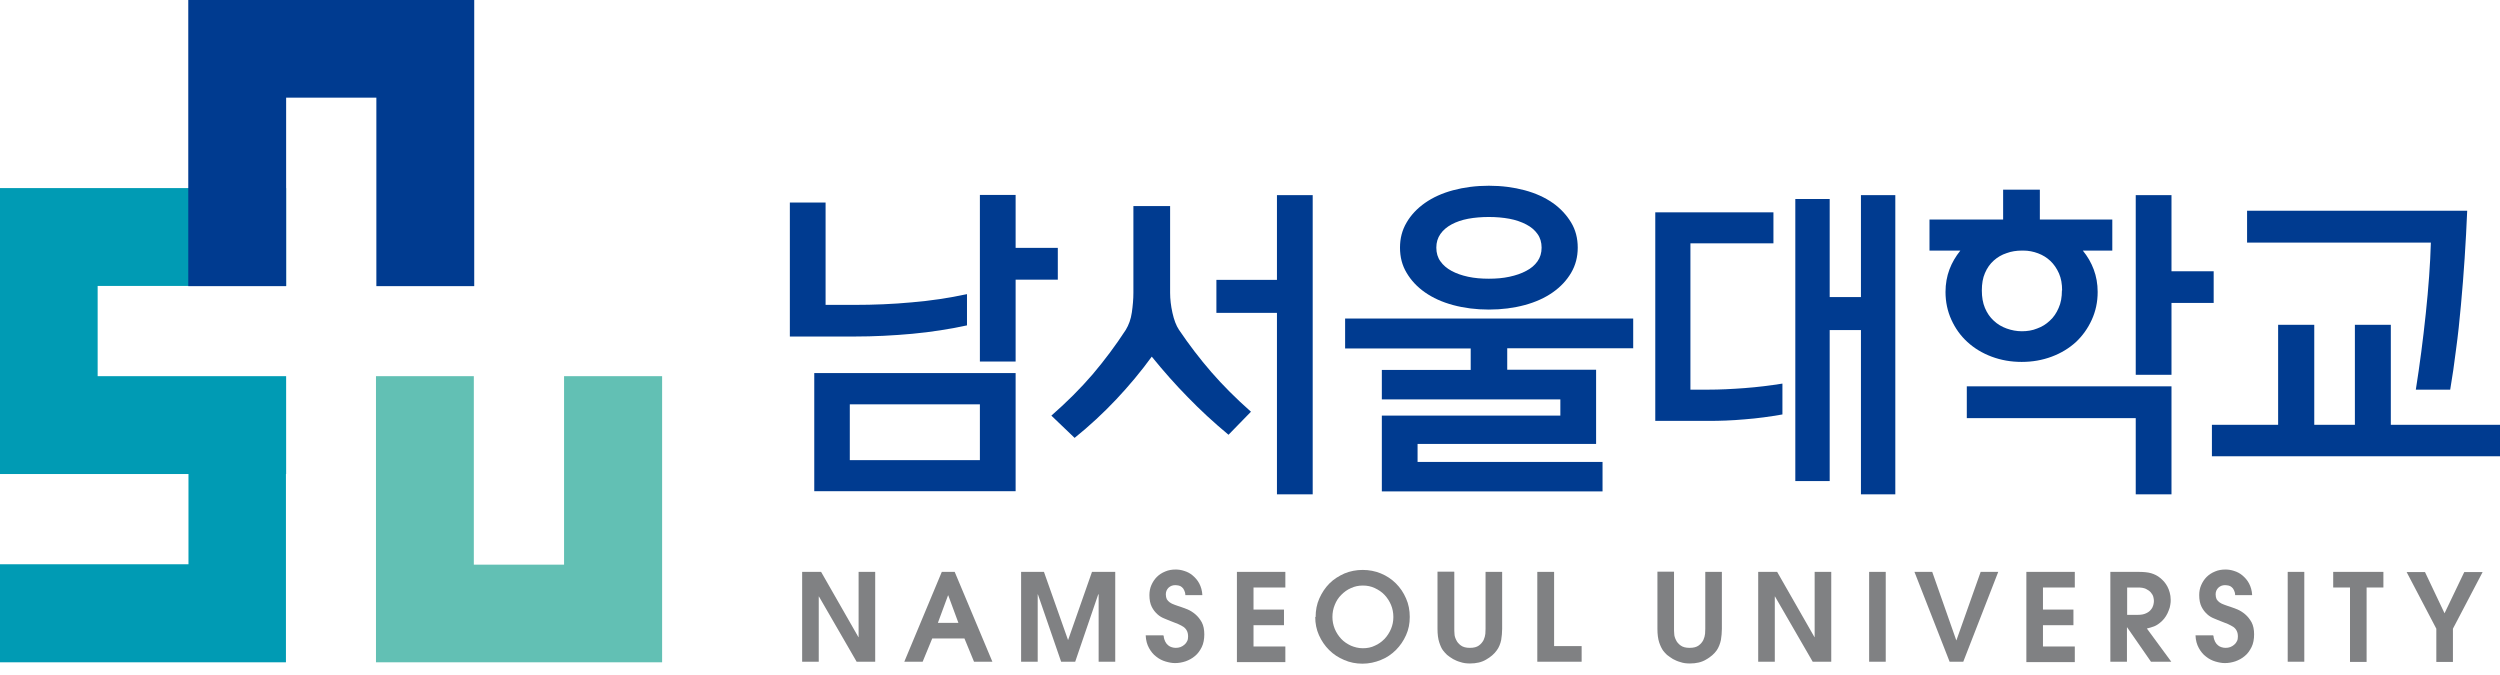
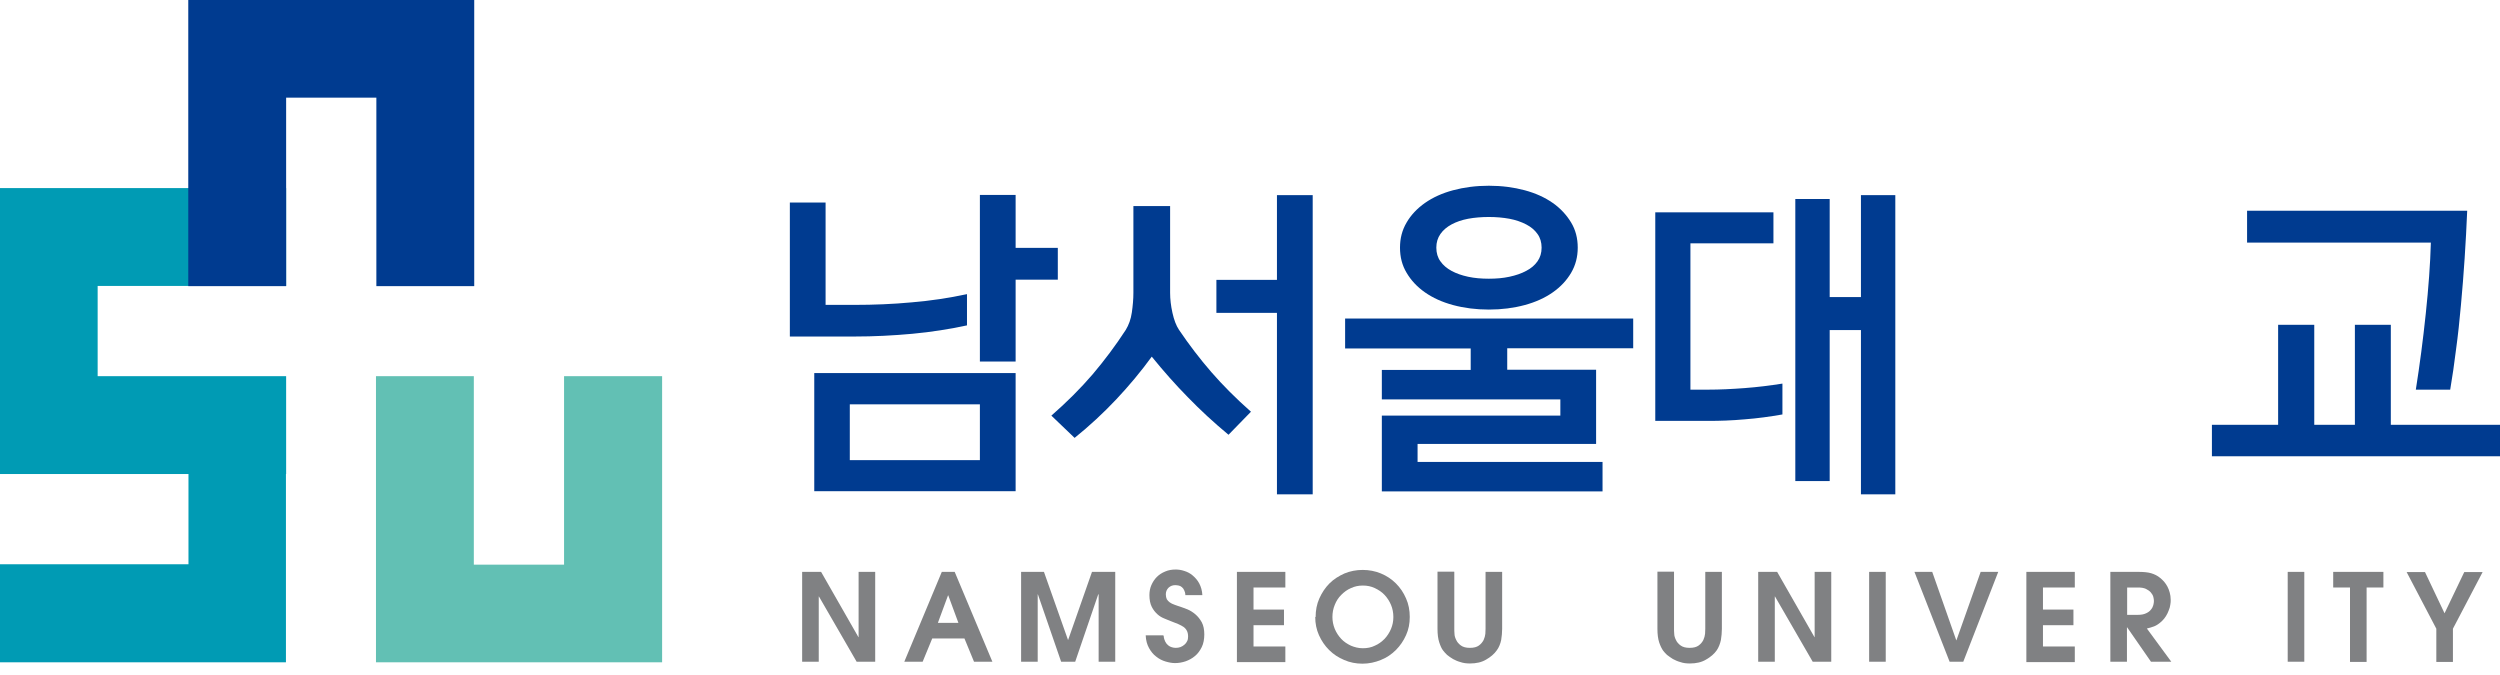
<svg xmlns="http://www.w3.org/2000/svg" width="200" height="54" viewBox="0 0 200 54" fill="none">
  <path d="M77.359 26.031C75.969 26.328 74.516 26.562 72.984 26.703C71.453 26.844 69.906 26.922 68.344 26.922H63.188V16.203H66.047V24.391H68.344C69.906 24.391 71.438 24.328 72.938 24.188C74.438 24.062 75.906 23.844 77.359 23.531V26.016V26.031ZM81.25 39.297H65.141V29.844H81.25V39.297ZM78.391 36.812V32.344H67.984V36.812H78.391ZM84.625 22.375H81.25V28.922H78.391V15.594H81.25V19.828H84.625V22.375Z" fill="#003B90" />
  <path d="M100.062 32.953L98.281 34.781C97.094 33.797 96.016 32.797 95.031 31.781C94.047 30.781 93.078 29.688 92.141 28.531C91.266 29.734 90.312 30.875 89.297 31.953C88.281 33.031 87.172 34.062 85.969 35.031L84.109 33.25C85.344 32.172 86.438 31.078 87.406 29.953C88.359 28.828 89.25 27.641 90.062 26.391C90.297 26 90.469 25.547 90.547 25C90.625 24.453 90.672 23.938 90.672 23.422V16.484H93.609V23.422C93.609 23.938 93.672 24.469 93.797 25.031C93.922 25.594 94.094 26.047 94.312 26.375C95.125 27.578 95.984 28.703 96.906 29.766C97.828 30.828 98.891 31.891 100.078 32.938L100.062 32.953ZM105.016 39.547H102.156V25.031H97.312V22.391H102.156V15.609H105.016V39.547Z" fill="#003B90" />
  <path d="M130.641 27.859H120.578V29.578H127.688V35.516H113.406V36.953H128.203V39.312H110.547V33.25H124.828V31.953H110.547V29.594H117.656V27.875H107.609V25.484H130.656V27.875L130.641 27.859ZM126.219 19.812C126.219 20.547 126.047 21.219 125.688 21.828C125.328 22.438 124.844 22.953 124.219 23.391C123.594 23.828 122.844 24.172 121.969 24.406C121.094 24.641 120.141 24.766 119.109 24.766C118.078 24.766 117.125 24.641 116.25 24.406C115.375 24.172 114.625 23.828 114 23.391C113.375 22.953 112.891 22.438 112.531 21.828C112.172 21.234 112 20.562 112 19.812C112 19.062 112.172 18.406 112.531 17.797C112.875 17.203 113.375 16.672 114 16.234C114.625 15.797 115.375 15.453 116.25 15.219C117.125 14.984 118.078 14.859 119.109 14.859C120.141 14.859 121.094 14.984 121.969 15.219C122.844 15.453 123.594 15.797 124.219 16.234C124.844 16.672 125.328 17.203 125.688 17.797C126.047 18.391 126.219 19.062 126.219 19.812ZM123.328 19.812C123.328 19.391 123.219 19.016 123 18.719C122.781 18.406 122.484 18.156 122.094 17.953C121.703 17.75 121.25 17.594 120.75 17.5C120.234 17.406 119.688 17.359 119.109 17.359C118.531 17.359 117.953 17.406 117.453 17.5C116.953 17.594 116.5 17.75 116.125 17.953C115.75 18.156 115.453 18.406 115.234 18.719C115.016 19.031 114.906 19.391 114.906 19.812C114.906 20.234 115.016 20.609 115.234 20.906C115.453 21.219 115.75 21.469 116.125 21.672C116.5 21.875 116.938 22.031 117.453 22.141C117.953 22.25 118.516 22.297 119.109 22.297C119.703 22.297 120.25 22.25 120.75 22.141C121.266 22.031 121.719 21.875 122.094 21.672C122.484 21.469 122.781 21.219 123 20.906C123.219 20.594 123.328 20.234 123.328 19.812Z" fill="#003B90" />
  <path d="M142.594 33.156C141.609 33.328 140.609 33.469 139.578 33.547C138.547 33.641 137.578 33.672 136.672 33.672H132.422V16.984H141.875V19.469H135.234V31.172H136.672C137.578 31.172 138.547 31.125 139.578 31.047C140.609 30.969 141.609 30.844 142.594 30.688V33.125V33.156ZM151.625 39.547H148.875V26.406H146.375V38.484H143.625V15.922H146.375V23.766H148.875V15.609H151.625V39.547Z" fill="#003B90" />
-   <path d="M169 20.047H166.625C167 20.5 167.297 21.016 167.5 21.562C167.703 22.109 167.813 22.703 167.813 23.359C167.813 24.156 167.656 24.891 167.344 25.578C167.031 26.266 166.609 26.859 166.078 27.359C165.531 27.859 164.891 28.25 164.141 28.531C163.391 28.812 162.594 28.953 161.734 28.953C160.875 28.953 160.078 28.812 159.328 28.531C158.578 28.25 157.938 27.859 157.391 27.359C156.844 26.859 156.422 26.266 156.109 25.578C155.797 24.891 155.641 24.141 155.641 23.359C155.641 22.703 155.75 22.109 155.953 21.562C156.156 21.016 156.453 20.516 156.828 20.047H154.359V17.562H160.25V15.172H163.188V17.562H168.984V20.047H169ZM173.719 39.547H170.859V33.453H157.344V30.906H173.719V39.547ZM164.969 23.234C164.969 22.719 164.891 22.266 164.719 21.875C164.547 21.484 164.313 21.141 164.031 20.875C163.75 20.609 163.422 20.406 163.047 20.266C162.672 20.125 162.281 20.047 161.875 20.047H161.75C161.328 20.047 160.906 20.109 160.531 20.25C160.141 20.375 159.797 20.578 159.5 20.844C159.203 21.109 158.969 21.438 158.797 21.844C158.625 22.234 158.547 22.703 158.547 23.234C158.547 23.766 158.625 24.234 158.797 24.641C158.969 25.047 159.203 25.391 159.5 25.656C159.797 25.938 160.141 26.141 160.531 26.281C160.922 26.422 161.328 26.5 161.75 26.5C162.172 26.5 162.594 26.438 162.969 26.281C163.359 26.141 163.687 25.938 163.984 25.656C164.281 25.391 164.516 25.047 164.688 24.641C164.875 24.234 164.953 23.766 164.953 23.234H164.969ZM177.094 24.234H173.719V29.984H170.859V15.609H173.719V21.703H177.094V24.25V24.234Z" fill="#003B90" />
  <path d="M200 36.5H176.953V33.984H182.25V25.984H185.141V33.984H188.391V25.984H191.266V33.984H200V36.5ZM197.375 16.875C197.328 18.125 197.25 19.391 197.172 20.656C197.094 21.922 196.984 23.172 196.875 24.406C196.766 25.641 196.641 26.812 196.484 27.953C196.344 29.094 196.187 30.172 196.016 31.172H193.266C193.578 29.203 193.844 27.172 194.062 25.094C194.281 23.016 194.422 21.125 194.469 19.406H179.766V16.859H197.375V16.875Z" fill="#003B90" />
  <path d="M64.172 45.75H65.688L68.672 50.969H68.688V45.75H70.016V52.938H68.531L65.516 47.719H65.5V52.938H64.172V45.75Z" fill="#808183" />
  <path d="M75.328 45.75H76.375L79.391 52.938H77.922L77.156 51.078H74.578L73.812 52.938H72.344L75.344 45.75H75.328ZM75.016 49.828H76.672L75.859 47.625H75.844L75.031 49.828H75.016Z" fill="#808183" />
  <path d="M81.656 45.75H83.516L85.438 51.188H85.453L87.359 45.75H89.219V52.938H87.891V47.547H87.859L86.016 52.938H84.891L83.031 47.547H83.016V52.938H81.688V45.75H81.656Z" fill="#808183" />
  <path d="M93.094 50.875C93.109 51.062 93.156 51.203 93.219 51.328C93.281 51.453 93.359 51.547 93.453 51.625C93.547 51.703 93.641 51.75 93.75 51.781C93.859 51.812 93.953 51.828 94.062 51.828C94.188 51.828 94.312 51.812 94.438 51.766C94.562 51.719 94.656 51.656 94.75 51.578C94.844 51.5 94.922 51.406 94.969 51.297C95.031 51.188 95.047 51.062 95.047 50.922C95.047 50.734 95.016 50.594 94.953 50.469C94.891 50.344 94.812 50.25 94.688 50.156C94.578 50.078 94.422 50 94.25 49.922C94.078 49.859 93.875 49.781 93.656 49.688C93.516 49.641 93.359 49.562 93.156 49.484C92.953 49.406 92.766 49.297 92.594 49.141C92.422 48.984 92.266 48.797 92.141 48.547C92.016 48.297 91.953 47.984 91.953 47.609C91.953 47.328 92 47.062 92.109 46.812C92.219 46.562 92.359 46.344 92.547 46.156C92.734 45.969 92.953 45.828 93.219 45.719C93.469 45.609 93.75 45.562 94.062 45.562C94.266 45.562 94.5 45.594 94.734 45.672C94.984 45.75 95.203 45.859 95.406 46.031C95.609 46.203 95.797 46.406 95.938 46.672C96.078 46.938 96.172 47.25 96.188 47.609H94.828C94.828 47.453 94.781 47.312 94.734 47.219C94.688 47.109 94.625 47.031 94.547 46.969C94.469 46.906 94.391 46.859 94.297 46.844C94.203 46.828 94.109 46.812 94.016 46.812C93.812 46.812 93.641 46.875 93.484 47.016C93.344 47.156 93.266 47.328 93.266 47.547C93.266 47.703 93.297 47.828 93.344 47.938C93.406 48.031 93.484 48.125 93.578 48.188C93.688 48.266 93.812 48.328 93.953 48.375C94.109 48.438 94.266 48.484 94.453 48.547C94.609 48.594 94.781 48.672 95 48.75C95.219 48.844 95.422 48.969 95.625 49.141C95.828 49.312 96 49.531 96.141 49.781C96.281 50.047 96.344 50.375 96.344 50.75C96.344 51.125 96.281 51.484 96.141 51.766C96 52.047 95.828 52.297 95.594 52.484C95.375 52.672 95.109 52.812 94.844 52.906C94.562 53 94.281 53.047 94 53.047C93.766 53.047 93.516 53 93.25 52.922C92.984 52.844 92.734 52.719 92.5 52.531C92.266 52.359 92.078 52.125 91.922 51.844C91.766 51.562 91.672 51.234 91.656 50.828H93.062L93.094 50.875Z" fill="#808183" />
  <path d="M98.953 45.75H102.828V47H100.281V48.766H102.719V50.016H100.281V51.719H102.828V52.969H98.953V45.781V45.75Z" fill="#808183" />
  <path d="M105.25 49.359C105.25 48.828 105.344 48.328 105.547 47.875C105.75 47.422 106.016 47.016 106.359 46.672C106.703 46.328 107.109 46.078 107.562 45.875C108.016 45.688 108.5 45.594 109.016 45.594C109.531 45.594 110.016 45.688 110.469 45.875C110.922 46.062 111.328 46.328 111.672 46.672C112.016 47.016 112.281 47.406 112.484 47.875C112.688 48.328 112.781 48.828 112.781 49.359C112.781 49.891 112.688 50.359 112.484 50.812C112.281 51.266 112.016 51.656 111.672 52C111.328 52.344 110.938 52.609 110.469 52.797C110.016 52.984 109.516 53.094 109 53.094C108.484 53.094 107.984 53 107.531 52.797C107.078 52.609 106.672 52.344 106.328 52C105.984 51.656 105.719 51.266 105.516 50.812C105.313 50.359 105.219 49.875 105.219 49.359H105.25ZM106.594 49.359C106.594 49.688 106.656 50 106.781 50.312C106.906 50.609 107.078 50.875 107.297 51.109C107.516 51.344 107.781 51.516 108.078 51.656C108.375 51.781 108.688 51.859 109.031 51.859C109.375 51.859 109.703 51.797 109.984 51.656C110.281 51.531 110.531 51.344 110.766 51.109C110.984 50.875 111.156 50.609 111.281 50.312C111.406 50.016 111.469 49.703 111.469 49.359C111.469 49.016 111.406 48.688 111.281 48.391C111.156 48.094 110.984 47.828 110.766 47.594C110.547 47.359 110.281 47.188 109.984 47.047C109.688 46.906 109.375 46.844 109.031 46.844C108.688 46.844 108.375 46.906 108.078 47.047C107.781 47.172 107.531 47.359 107.297 47.594C107.063 47.828 106.906 48.078 106.781 48.391C106.656 48.688 106.594 49.016 106.594 49.359Z" fill="#808183" />
  <path d="M116.344 45.75V50.312C116.344 50.406 116.344 50.531 116.359 50.703C116.359 50.875 116.422 51.047 116.5 51.203C116.578 51.375 116.703 51.516 116.875 51.641C117.047 51.766 117.281 51.828 117.594 51.828C117.906 51.828 118.141 51.766 118.313 51.641C118.484 51.516 118.609 51.359 118.688 51.203C118.766 51.031 118.813 50.859 118.828 50.703C118.828 50.531 118.844 50.406 118.844 50.312V45.75H120.172V50.312C120.172 50.609 120.141 50.906 120.094 51.203C120.031 51.5 119.922 51.781 119.75 52.016C119.547 52.312 119.25 52.562 118.891 52.766C118.531 52.984 118.094 53.078 117.594 53.078C117.328 53.078 117.063 53.047 116.844 52.969C116.609 52.906 116.406 52.812 116.234 52.719C116.047 52.609 115.906 52.5 115.766 52.391C115.641 52.266 115.531 52.156 115.453 52.047C115.328 51.891 115.234 51.672 115.141 51.391C115.047 51.109 115 50.75 115 50.297V45.734H116.328L116.344 45.75Z" fill="#808183" />
-   <path d="M123 45.75H124.328V51.688H126.531V52.938H122.984V45.75H123Z" fill="#808183" />
  <path d="M133.922 45.75V50.312C133.922 50.406 133.922 50.531 133.938 50.703C133.938 50.875 134 51.047 134.078 51.203C134.156 51.375 134.281 51.516 134.453 51.641C134.625 51.766 134.859 51.828 135.172 51.828C135.484 51.828 135.719 51.766 135.891 51.641C136.063 51.516 136.188 51.359 136.266 51.203C136.344 51.031 136.391 50.859 136.406 50.703C136.406 50.531 136.422 50.406 136.422 50.312V45.75H137.75V50.312C137.75 50.609 137.719 50.906 137.672 51.203C137.609 51.5 137.5 51.781 137.344 52.016C137.141 52.312 136.844 52.562 136.484 52.766C136.125 52.984 135.688 53.078 135.188 53.078C134.906 53.078 134.656 53.047 134.438 52.969C134.203 52.906 134 52.812 133.828 52.719C133.656 52.609 133.5 52.5 133.359 52.391C133.234 52.266 133.125 52.156 133.047 52.047C132.938 51.891 132.828 51.672 132.734 51.391C132.641 51.109 132.594 50.75 132.594 50.297V45.734H133.922V45.75Z" fill="#808183" />
  <path d="M140.656 45.75H142.172L145.156 50.969H145.172V45.75H146.5V52.938H145.016L142 47.719H141.984V52.938H140.656V45.75Z" fill="#808183" />
  <path d="M149.531 45.75H150.859V52.938H149.531V45.75Z" fill="#808183" />
  <path d="M153.172 45.75H154.578L156.5 51.219H156.516L158.453 45.75H159.859L157.062 52.938H155.969L153.156 45.75H153.172Z" fill="#808183" />
  <path d="M162.109 45.75H165.984V47H163.437V48.766H165.875V50.016H163.437V51.719H165.984V52.969H162.109V45.781V45.75Z" fill="#808183" />
  <path d="M168.844 45.75H171.063C171.484 45.75 171.828 45.781 172.094 45.859C172.359 45.938 172.609 46.062 172.813 46.234C172.922 46.312 173.016 46.422 173.125 46.531C173.219 46.641 173.313 46.781 173.391 46.922C173.469 47.062 173.531 47.234 173.578 47.406C173.625 47.578 173.656 47.766 173.656 47.984C173.656 48.094 173.656 48.234 173.625 48.375C173.609 48.531 173.563 48.672 173.5 48.828C173.438 48.984 173.375 49.141 173.281 49.281C173.188 49.438 173.078 49.562 172.953 49.688C172.734 49.891 172.531 50.031 172.328 50.109C172.125 50.188 171.938 50.234 171.75 50.281L173.703 52.938H172.078L170.172 50.188H170.156V52.938H168.828V45.75H168.844ZM170.172 49.188H171.031C171.313 49.188 171.531 49.141 171.688 49.062C171.859 48.984 171.984 48.891 172.078 48.766C172.172 48.656 172.234 48.531 172.266 48.406C172.297 48.281 172.313 48.172 172.313 48.078C172.313 47.984 172.297 47.875 172.266 47.75C172.234 47.625 172.156 47.5 172.063 47.391C171.969 47.281 171.828 47.188 171.672 47.109C171.5 47.031 171.297 47 171.031 47H170.172V49.203V49.188Z" fill="#808183" />
-   <path d="M177.078 50.875C177.094 51.062 177.141 51.203 177.203 51.328C177.266 51.453 177.344 51.547 177.437 51.625C177.531 51.703 177.625 51.75 177.734 51.781C177.844 51.812 177.937 51.828 178.047 51.828C178.172 51.828 178.297 51.812 178.422 51.766C178.547 51.719 178.641 51.656 178.734 51.578C178.828 51.5 178.906 51.406 178.953 51.297C179.016 51.188 179.031 51.062 179.031 50.922C179.031 50.734 179 50.594 178.937 50.469C178.875 50.344 178.797 50.25 178.672 50.156C178.547 50.078 178.406 50 178.234 49.922C178.062 49.859 177.859 49.781 177.641 49.688C177.5 49.641 177.344 49.562 177.141 49.484C176.937 49.406 176.75 49.297 176.578 49.141C176.406 48.984 176.25 48.797 176.125 48.547C176 48.297 175.937 47.984 175.937 47.609C175.937 47.328 175.984 47.062 176.094 46.812C176.203 46.562 176.344 46.344 176.531 46.156C176.719 45.969 176.938 45.828 177.203 45.719C177.453 45.609 177.734 45.562 178.047 45.562C178.25 45.562 178.484 45.594 178.719 45.672C178.969 45.75 179.187 45.859 179.391 46.031C179.594 46.203 179.781 46.406 179.922 46.672C180.062 46.938 180.156 47.25 180.172 47.609H178.812C178.812 47.453 178.766 47.312 178.719 47.219C178.672 47.109 178.609 47.031 178.531 46.969C178.453 46.906 178.375 46.859 178.281 46.844C178.187 46.828 178.094 46.812 178 46.812C177.797 46.812 177.625 46.875 177.469 47.016C177.328 47.156 177.25 47.328 177.25 47.547C177.25 47.703 177.281 47.828 177.328 47.938C177.391 48.031 177.469 48.125 177.562 48.188C177.672 48.266 177.797 48.328 177.937 48.375C178.094 48.438 178.25 48.484 178.437 48.547C178.594 48.594 178.766 48.672 178.984 48.75C179.203 48.844 179.406 48.969 179.609 49.141C179.812 49.312 179.984 49.531 180.125 49.781C180.266 50.047 180.328 50.375 180.328 50.75C180.328 51.125 180.266 51.484 180.125 51.766C179.984 52.047 179.812 52.297 179.578 52.484C179.359 52.672 179.094 52.812 178.828 52.906C178.547 53 178.266 53.047 177.984 53.047C177.75 53.047 177.5 53 177.234 52.922C176.969 52.844 176.719 52.719 176.484 52.531C176.25 52.359 176.062 52.125 175.906 51.844C175.75 51.562 175.656 51.234 175.641 50.828H177.047L177.078 50.875Z" fill="#808183" />
  <path d="M183.016 45.75H184.344V52.938H183.016V45.75Z" fill="#808183" />
  <path d="M187.984 47H186.656V45.75H190.672V47H189.328V52.953H188V47H187.984Z" fill="#808183" />
  <path d="M194.906 50.297L192.531 45.766H194L195.563 49.062L197.141 45.766H198.609L196.234 50.297V52.953H194.906V50.297Z" fill="#808183" />
  <path d="M52.969 52.984H30.078V30.094H37.906V45.172H45.125V30.094H52.969V52.984Z" fill="#62C0B4" />
  <path d="M22.891 22.875V15.047H0V30.094V37.922H15.078V45.141H0V52.984H22.875V37.922H22.891V30.094H7.812V22.875H22.891Z" fill="#009BB4" />
  <path d="M37.938 0H15.062V22.891H22.891V7.812H30.109V22.891H37.938V0Z" fill="#003B90" />
</svg>